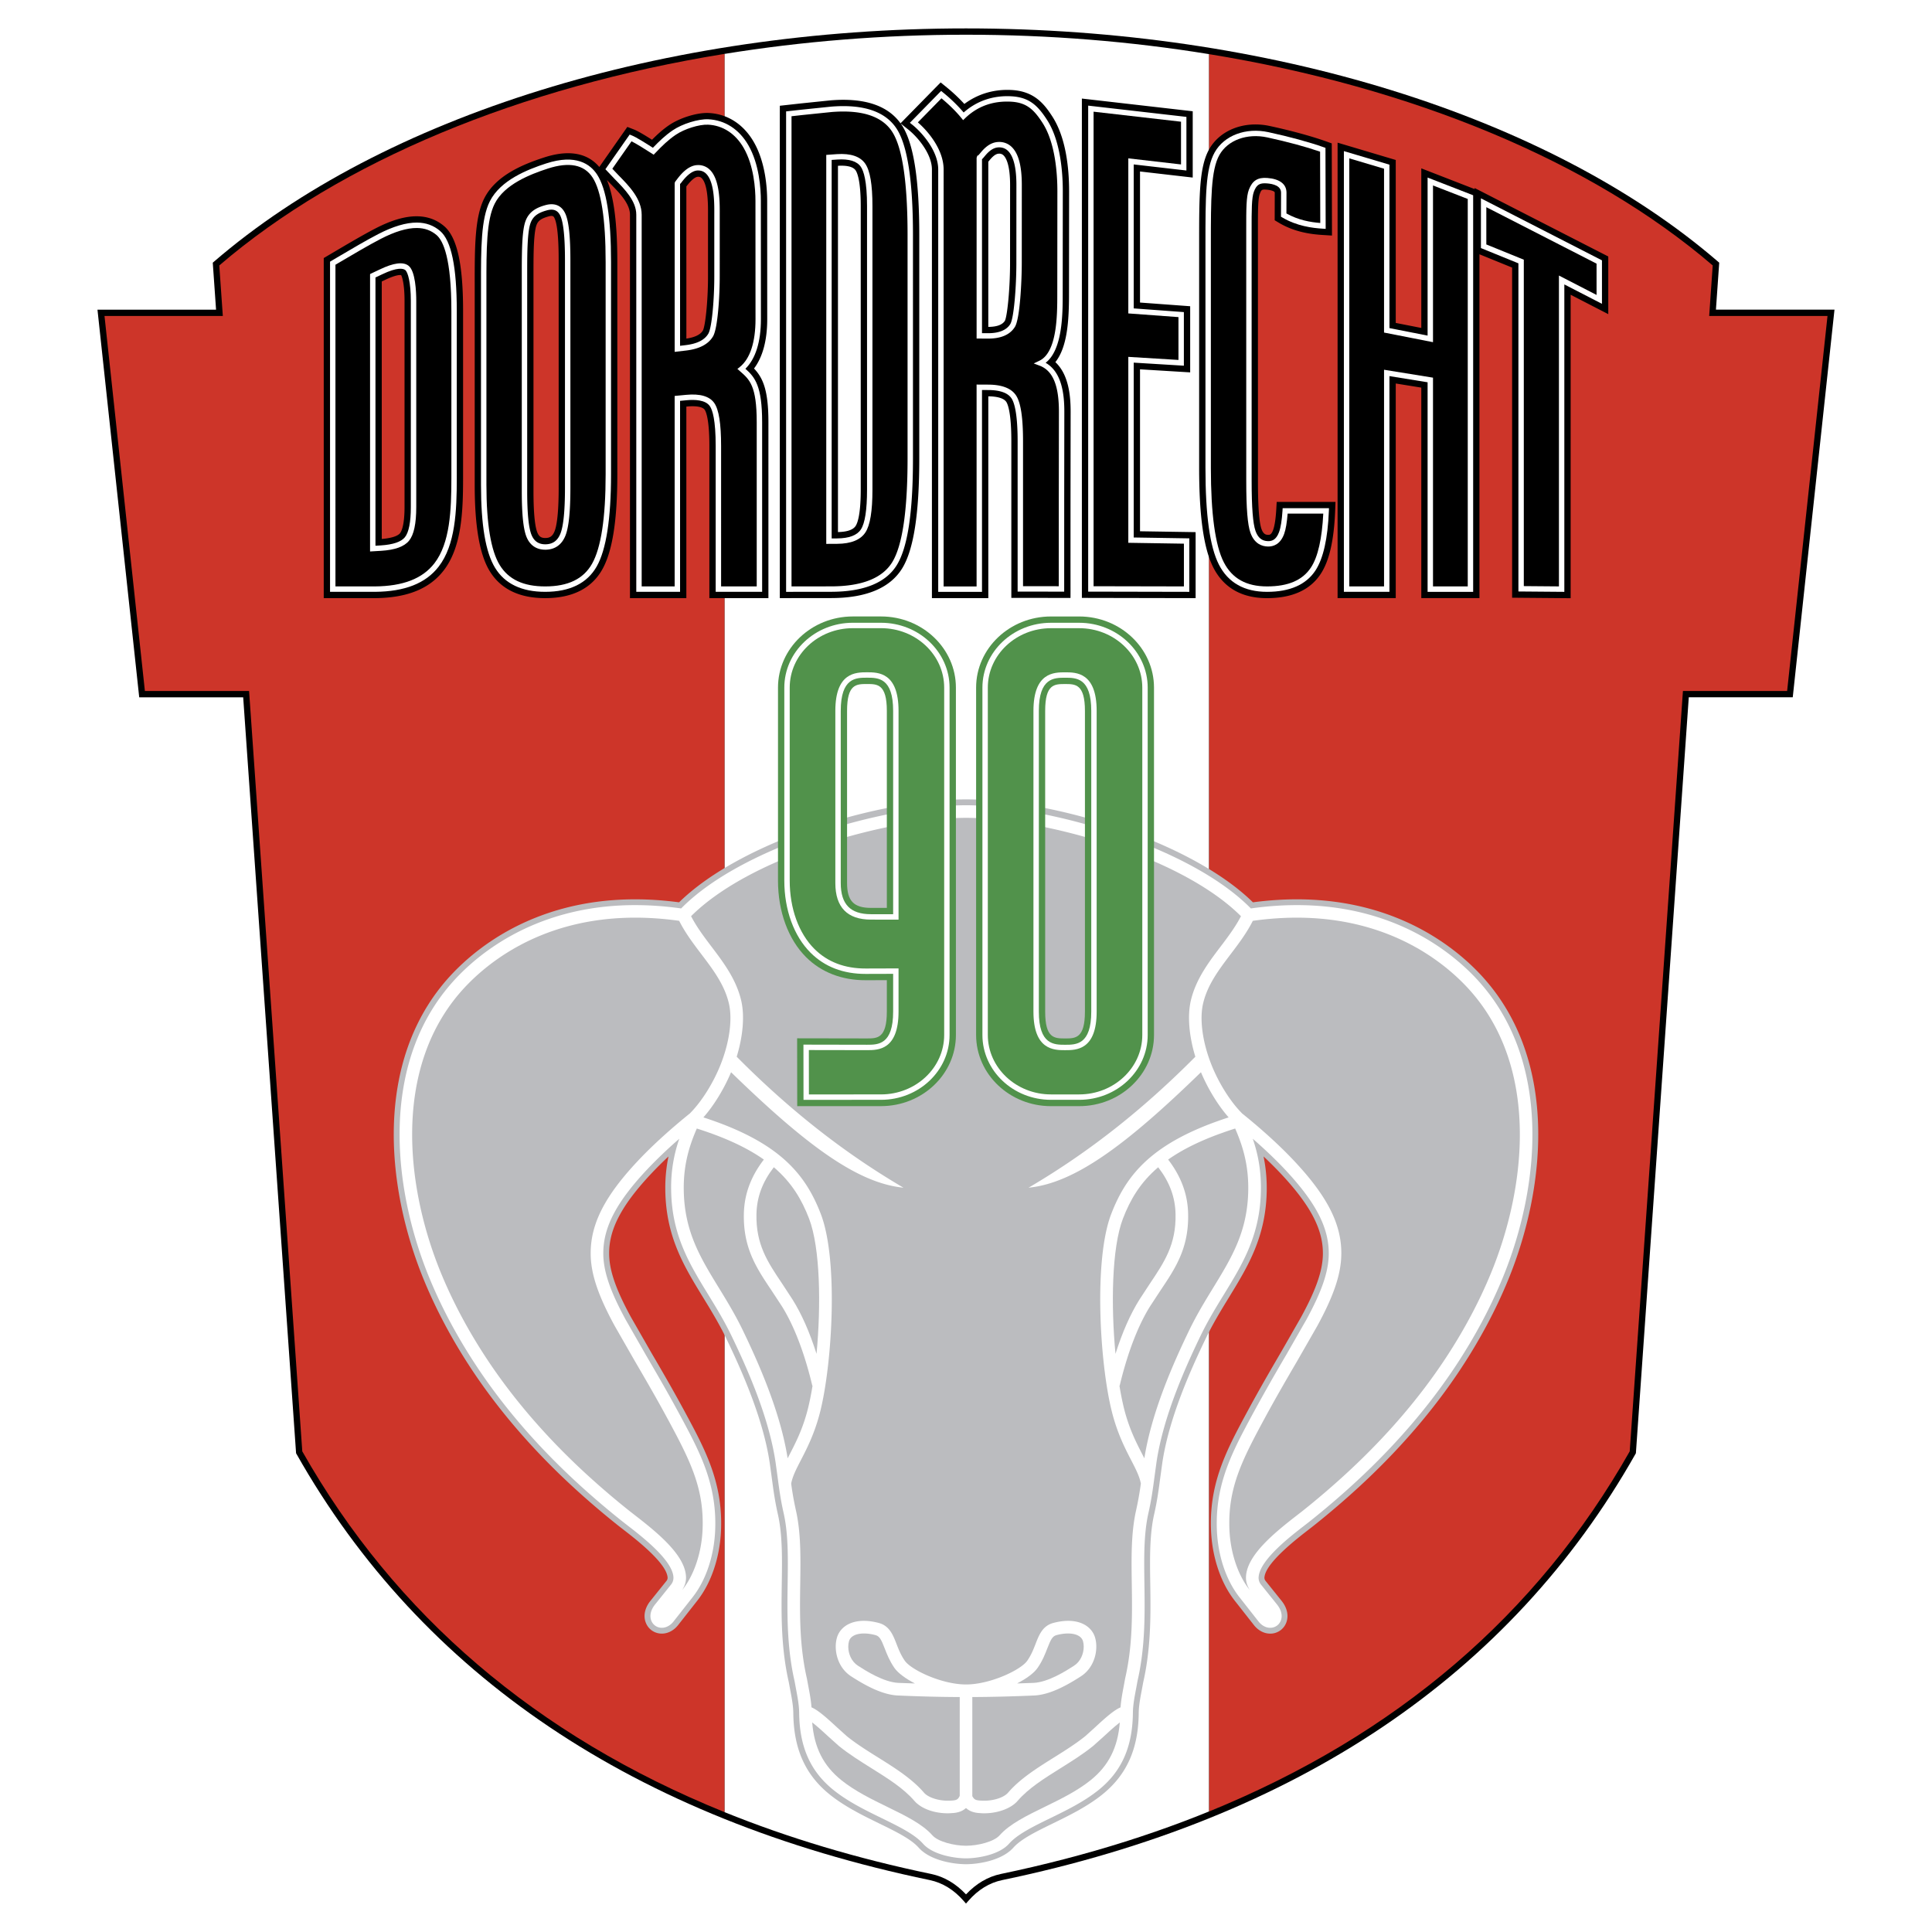
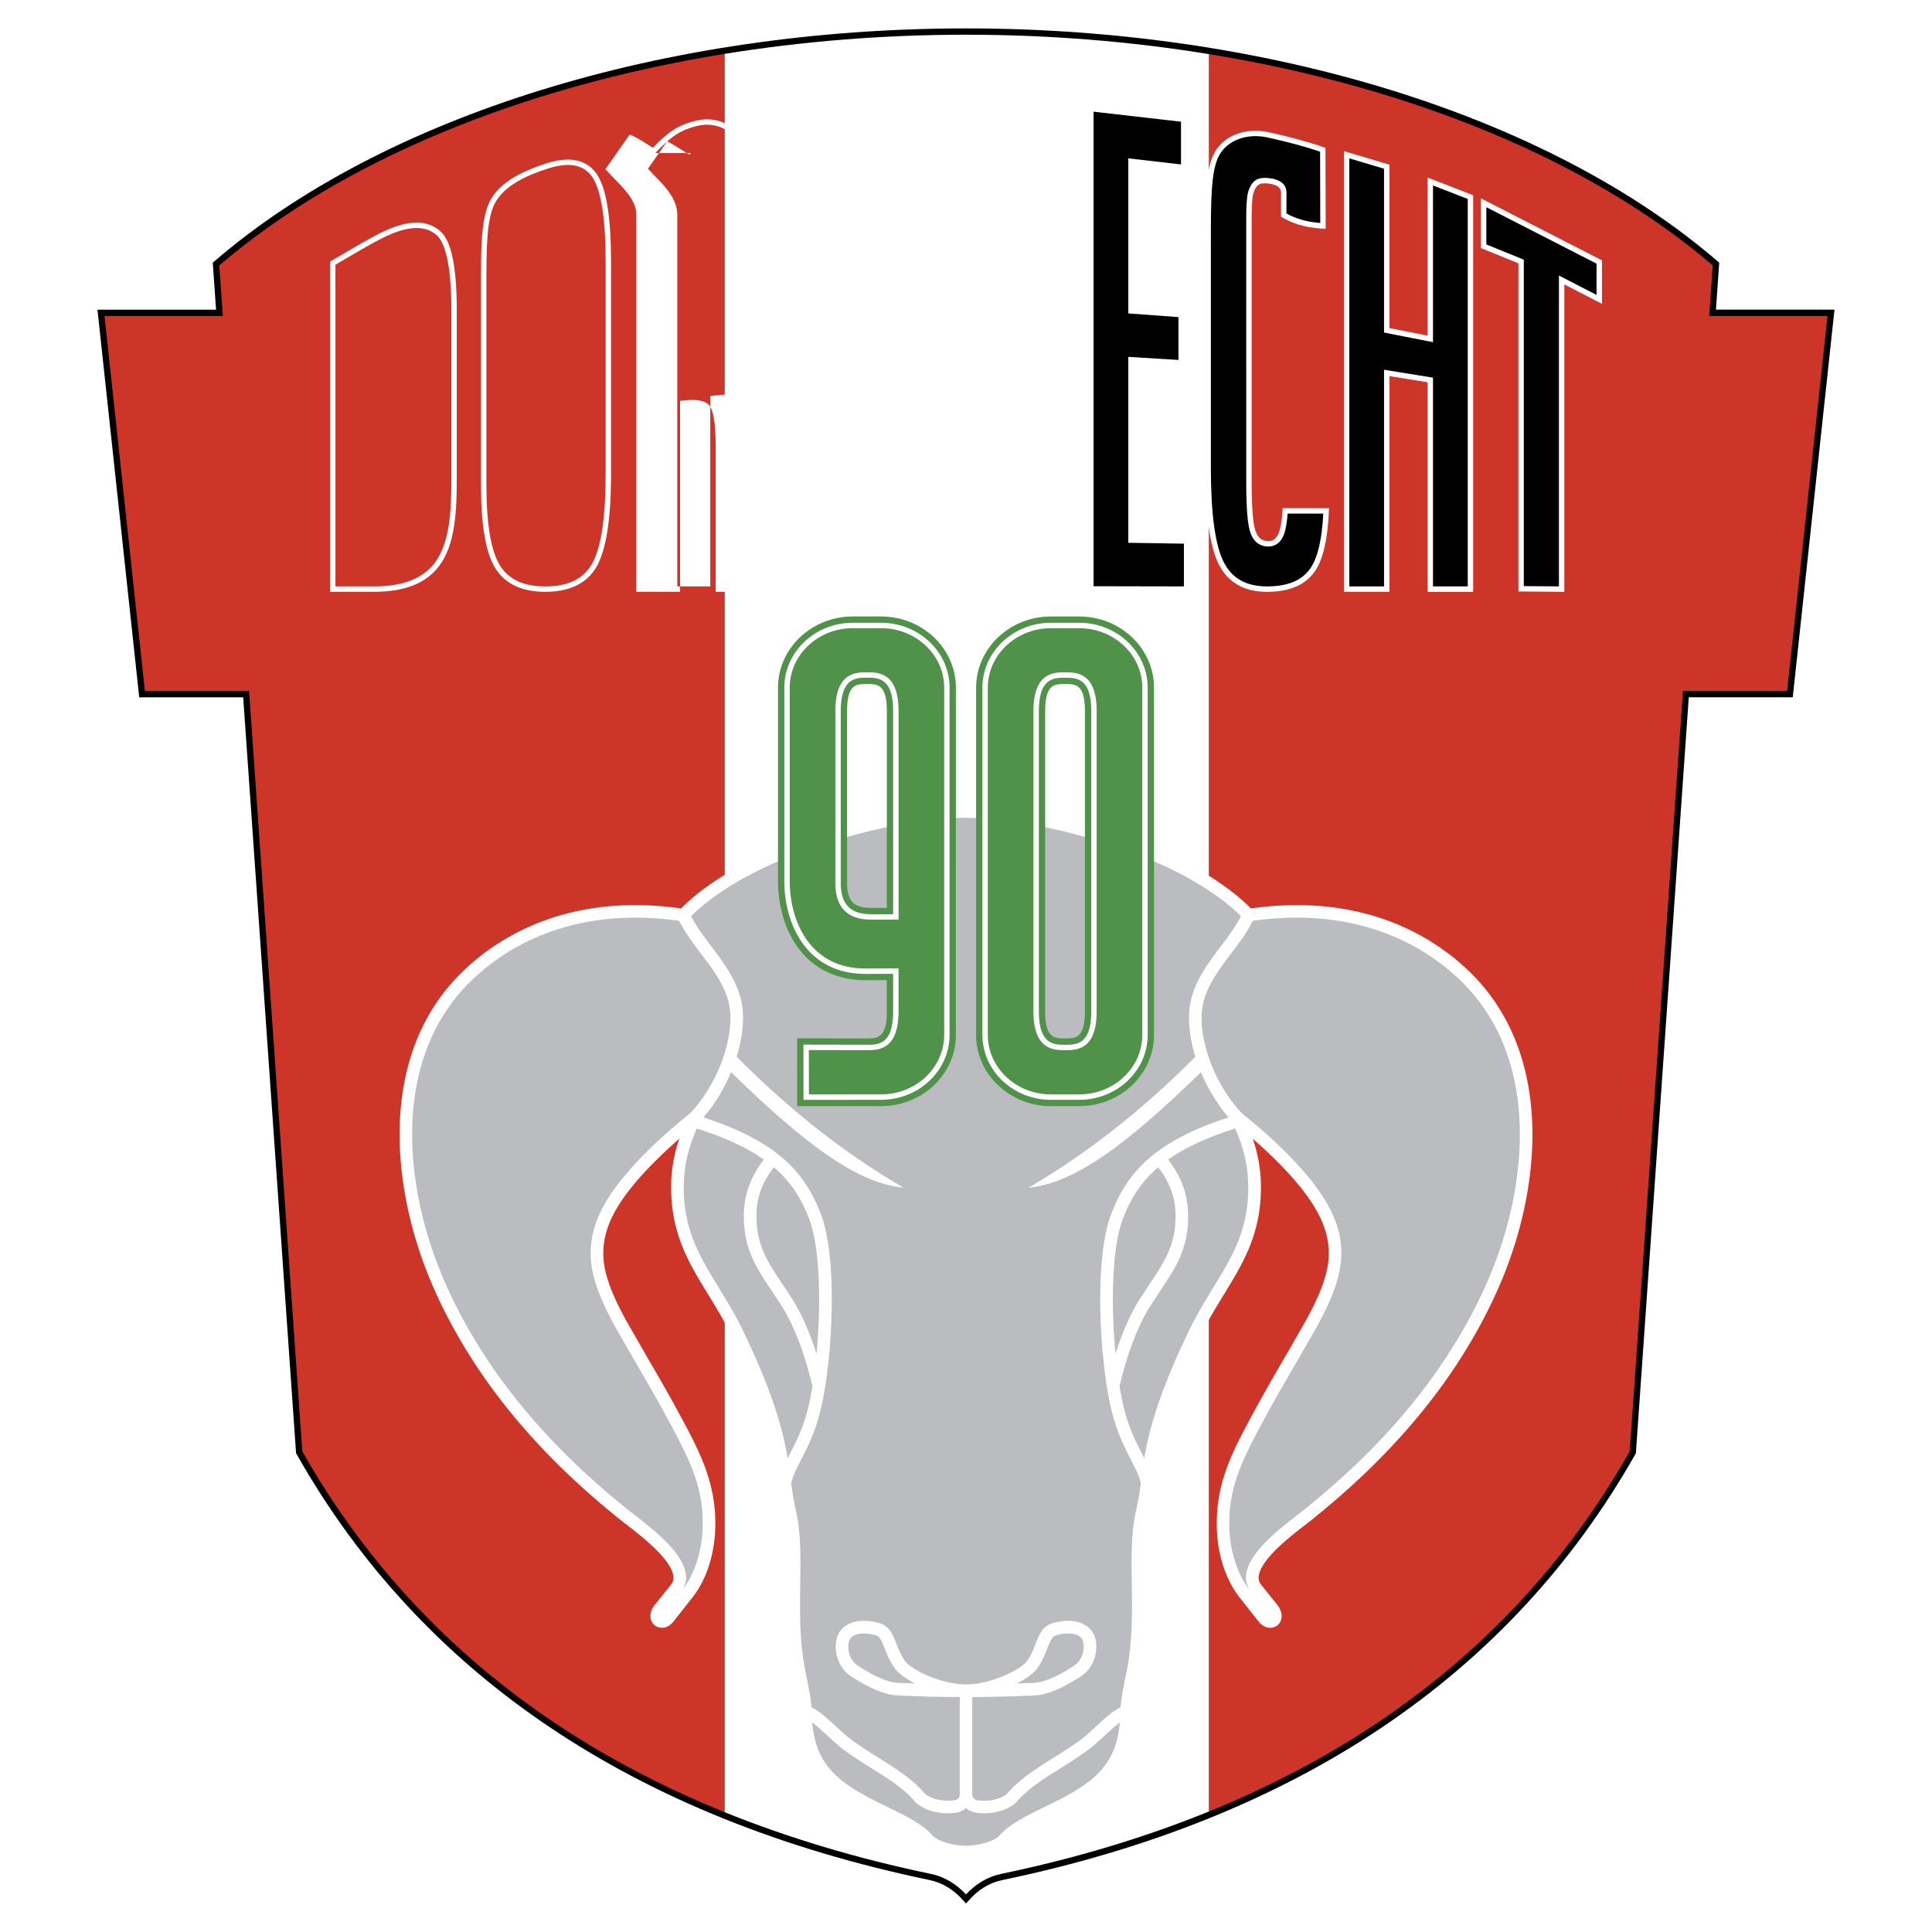
<svg xmlns="http://www.w3.org/2000/svg" width="2500" height="2500" viewBox="0 0 192.756 192.756">
  <g fill-rule="evenodd" clip-rule="evenodd">
    <path fill="#fff" d="M0 0h192.756v192.756H0V0z" />
    <path d="M171.199 30.895l.328-4.688-.119-.103c-16.895-14.571-44.943-23.27-75.03-23.27-30.087 0-58.136 8.699-75.03 23.271l-.12.103.328 4.688H9.725L13.89 69.57h10.373l5.277 75.42.035.062c12.49 22.092 33.75 36.398 63.189 42.525 1.271.266 2.408.963 3.376 2.072l.237.271.237-.271c.969-1.111 2.105-1.809 3.375-2.072 29.439-6.127 50.699-20.434 63.189-42.525l.035-.062s5.238-74.84 5.277-75.421h10.373l4.164-38.674h-11.828z" />
    <path d="M120.633 5.402c-7.799-1.271-15.947-1.938-24.254-1.938-8.253 0-16.35.66-24.101 1.915v175.415c6.346 2.57 13.22 4.631 20.616 6.17 1.308.271 2.475.969 3.485 2.039 1.01-1.07 2.176-1.768 3.485-2.039 8.637-1.799 16.561-4.311 23.764-7.512-.986.438-1.982.865-2.994 1.277V5.402h-.001z" fill="#fff" />
    <path d="M162.598 144.801c.012-.15 5.309-75.86 5.309-75.86h10.395l4.029-37.417h-11.805l.352-5.04c-12.125-10.407-30.002-17.783-50.244-21.082v175.327c18.655-7.592 32.727-19.62 41.964-35.928zM21.878 26.484l.353 5.04H10.426l4.03 37.417H24.85l5.309 75.86c9.264 16.354 23.385 28.404 42.12 35.992V5.378C51.971 8.665 34.034 16.051 21.878 26.484z" fill="#cd3529" />
-     <path d="M147.453 96.961c-3.215-3.311-10.383-8.539-22.447-6.937-6.189-6.071-19.867-10.269-28.627-10.269-8.761 0-22.439 4.198-28.628 10.269-12.066-1.601-19.233 3.626-22.448 6.937-8.107 8.35-6.87 21.359-3.009 30.748 1.236 3.006 2.835 6 4.752 8.9 2.679 4.053 6.036 7.957 9.977 11.605a83.715 83.715 0 0 0 4.654 3.992l.55.428c1.149.887 4.2 3.244 4.372 4.688a.497.497 0 0 1-.116.418l-1.59 1.98c-.562.699-.73 1.494-.46 2.18.227.578.728.977 1.341 1.068.688.1 1.392-.211 1.881-.832l1.916-2.439c1.394-1.771 2.256-4.33 2.365-7.016.01-.24.015-.479.015-.711 0-4.395-1.698-7.541-3.647-11.154-1.22-2.26-2.361-4.215-3.369-5.939l-1.979-3.457c-1.507-2.762-2.159-4.645-2.181-6.293l-.001-.094c0-2.449 1.288-4.859 4.288-8.033a38.854 38.854 0 0 1 1.632-1.619 15.4 15.4 0 0 0-.318 3.129l.001.205c.056 4.664 1.858 7.607 3.766 10.723.784 1.281 1.595 2.605 2.322 4.111 1.547 3.209 3.68 7.988 4.335 12.438l.204 1.479c.154 1.162.299 2.26.607 3.621.335 1.484.407 3.146.407 4.912 0 .648-.01 1.312-.02 1.984-.01.699-.021 1.42-.021 2.158 0 2.414.114 5.02.718 7.676l.144.779c.155.811.301 1.578.309 2.309.036 3.59 1.196 6.18 3.654 8.15 1.505 1.207 3.323 2.094 4.927 2.877 1.625.793 3.16 1.543 3.918 2.4 1.162 1.311 3.521 1.66 4.733 1.66 1.211 0 3.571-.35 4.733-1.662.758-.855 2.291-1.605 3.916-2.398 1.605-.783 3.422-1.67 4.928-2.877 2.457-1.971 3.619-4.562 3.654-8.15.008-.732.154-1.498.309-2.311l.143-.771c.605-2.658.719-5.264.719-7.68 0-.738-.01-1.459-.02-2.158-.012-.676-.021-1.338-.021-1.988 0-1.766.072-3.428.408-4.91.309-1.363.453-2.461.607-3.625l.203-1.477c.654-4.449 2.787-9.227 4.336-12.436.727-1.506 1.537-2.832 2.32-4.111 1.908-3.117 3.711-6.061 3.768-10.723v-.203c0-1.17-.127-2.201-.318-3.133a40.128 40.128 0 0 1 1.633 1.619c3 3.176 4.287 5.586 4.287 8.037v.092c-.023 1.65-.674 3.533-2.182 6.293l-1.982 3.461c-1.006 1.725-2.146 3.678-3.365 5.936-1.949 3.613-3.648 6.76-3.648 11.152 0 .234.006.473.016.713.109 2.686.971 5.244 2.365 7.016l1.916 2.438c.488.623 1.191.934 1.881.834a1.698 1.698 0 0 0 1.34-1.066c.27-.688.104-1.482-.459-2.184l-1.59-1.979a.5.5 0 0 1-.117-.418c.172-1.445 3.225-3.801 4.371-4.688l.551-.43a83.17 83.17 0 0 0 4.654-3.992c3.941-3.646 7.297-7.551 9.977-11.604 1.918-2.902 3.518-5.896 4.752-8.9 3.857-9.389 5.096-22.398-3.012-30.748z" fill="#bbbcbf" />
    <path d="M147.035 97.367c-3.164-3.258-10.248-8.423-22.236-6.732-6.285-6.383-20.699-10.295-28.42-10.295-7.723 0-22.137 3.913-28.421 10.295-11.989-1.69-19.072 3.475-22.236 6.732-7.911 8.146-6.678 20.9-2.887 30.121 1.222 2.971 2.803 5.93 4.7 8.799 2.653 4.014 5.979 7.883 9.886 11.498a82.992 82.992 0 0 0 4.622 3.965l.542.424c1.426 1.1 4.394 3.391 4.595 5.08.039.328-.037.6-.24.852l-1.589 1.979c-.428.533-.563 1.117-.373 1.604.149.381.479.645.883.703.479.07.978-.16 1.336-.615l1.916-2.438c1.319-1.68 2.136-4.113 2.24-6.68.009-.229.014-.457.014-.68 0-4.256-1.664-7.34-3.577-10.885-1.216-2.252-2.354-4.201-3.359-5.922l-1.988-3.473c-1.555-2.85-2.229-4.814-2.252-6.564v-.102c0-2.611 1.335-5.143 4.447-8.434a45.41 45.41 0 0 1 3.135-2.984 14.659 14.659 0 0 0-.812 5.092c.055 4.504 1.816 7.381 3.681 10.426.792 1.293 1.61 2.629 2.35 4.162 1.563 3.244 3.72 8.078 4.387 12.605l.205 1.488c.152 1.148.295 2.234.598 3.568.347 1.537.421 3.238.421 5.037 0 .654-.01 1.32-.02 1.998-.01.693-.021 1.41-.021 2.143 0 2.396.112 4.979.712 7.592l.14.76c.153.801.311 1.627.319 2.412.034 3.4 1.125 5.848 3.435 7.701 1.455 1.166 3.165 2 4.818 2.807 1.678.82 3.264 1.594 4.099 2.537 1.026 1.16 3.259 1.465 4.296 1.465 1.036 0 3.268-.307 4.295-1.465.834-.943 2.42-1.717 4.098-2.537 1.654-.807 3.363-1.641 4.818-2.807 2.311-1.854 3.4-4.301 3.436-7.701.008-.785.166-1.611.32-2.412l.145-.793c.596-2.584.705-5.156.705-7.547 0-.738-.01-1.457-.02-2.154-.01-.678-.02-1.346-.02-2 0-1.799.074-3.498.42-5.035.303-1.336.447-2.424.6-3.572l.203-1.484c.668-4.527 2.824-9.361 4.387-12.605.74-1.533 1.559-2.869 2.352-4.162 1.863-3.047 3.625-5.924 3.68-10.426l.002-.201c0-1.992-.359-3.566-.814-4.893.98.855 2.098 1.889 3.135 2.984 3.111 3.293 4.447 5.824 4.447 8.436v.102c-.023 1.752-.697 3.717-2.254 6.564l-1.99 3.477a196.507 196.507 0 0 0-3.355 5.918c-1.912 3.545-3.576 6.629-3.576 10.885 0 .223.004.449.014.68.104 2.566.922 5 2.24 6.68l1.916 2.438c.357.455.857.686 1.336.615a1.11 1.11 0 0 0 .883-.703c.191-.486.055-1.07-.371-1.604l-1.592-1.979a1.075 1.075 0 0 1-.238-.852c.199-1.689 3.168-3.98 4.594-5.08l.543-.424a83.57 83.57 0 0 0 4.621-3.965c3.906-3.615 7.232-7.484 9.887-11.498 1.898-2.871 3.479-5.832 4.699-8.801 3.786-9.219 5.018-21.971-2.892-30.12z" fill="#fff" />
    <path d="M63.723 115.734c-3.352 3.547-4.791 6.336-4.791 9.295v.121c.026 1.971.746 4.109 2.406 7.152l2.006 3.502c1 1.713 2.133 3.654 3.338 5.887 2.102 3.895 3.427 6.549 3.427 10.258 0 .215-.004.434-.014.658-.093 2.273-.83 4.5-1.973 5.953l-.056.07c.232-.371.379-.771.379-1.213 0-.104-.006-.207-.019-.312-.243-2.041-2.748-4.131-5.076-5.928l-.526-.41a81.316 81.316 0 0 1-4.552-3.904c-3.833-3.549-7.093-7.34-9.691-11.27-1.852-2.801-3.394-5.689-4.585-8.584-1.702-4.141-2.876-9.016-2.876-13.82 0-5.467 1.519-10.842 5.503-14.945 2.995-3.084 9.708-7.98 21.138-6.374.597 1.19 1.406 2.263 2.193 3.302 1.198 1.58 2.33 3.074 2.768 4.943.364 1.553.07 3.795-.787 5.998-.729 1.871-1.906 3.764-3.074 4.939l.006.004c-1.139.915-3.272 2.698-5.144 4.678z" fill="#bbbcbf" />
    <path d="M74.123 132.75c-.767-1.59-1.602-2.955-2.41-4.273-1.849-3.02-3.445-5.627-3.495-9.783-.033-2.662.639-4.562 1.303-6.102 2.923.928 5.072 1.957 6.689 3.098-1.298 1.688-1.957 3.465-1.995 5.424-.067 3.418 1.25 5.383 2.775 7.658l1.015 1.547c.843 1.342 2.055 3.807 3.038 7.926l.026-.006a28.287 28.287 0 0 1-.438 2.211c-.508 2.061-1.218 3.434-1.844 4.648-.071.137-.136.266-.203.398-.728-4.631-2.887-9.48-4.461-12.746z" fill="#bbbcbf" />
    <path d="M81.466 135.072c-.682-2.146-1.482-3.967-2.397-5.422l-1.034-1.58c-1.465-2.184-2.623-3.91-2.563-6.932.034-1.703.591-3.199 1.732-4.682 1.783 1.521 2.787 3.223 3.516 5.121 1.126 2.937 1.198 8.693.746 13.495zM108.803 177.617c-1.346 1.08-2.992 1.883-4.582 2.66-1.795.875-3.488 1.703-4.488 2.832-.57.645-2.186 1.041-3.354 1.041-1.17 0-2.785-.396-3.354-1.039-1-1.131-2.695-1.959-4.489-2.834-1.592-.777-3.237-1.58-4.583-2.66-1.799-1.443-2.719-3.25-2.921-5.771.544.418 1.254 1.076 1.666 1.457l1.003.898c1.002.811 2.138 1.521 3.235 2.207 1.653 1.035 3.214 2.012 4.289 3.262.682.793 2.048 1.281 3.482 1.24.651-.018 1.209-.102 1.67-.523.456.416.986.5 1.631.523 1.426.049 2.842-.449 3.523-1.24 1.074-1.25 2.635-2.227 4.289-3.262 1.098-.688 2.232-1.396 3.234-2.207l1.006-.898c.412-.383 1.119-1.039 1.664-1.457-.203 2.521-1.122 4.328-2.921 5.771z" fill="#bbbcbf" />
    <path d="M113.35 150.68c-.506 2.242-.471 4.713-.432 7.33.045 3.033.09 6.17-.66 9.436l-.148.803c-.131.684-.26 1.385-.312 2.094-.66.281-1.49 1.016-2.592 2.037l-.939.846c-.945.76-2.047 1.451-3.113 2.117-1.66 1.039-3.377 2.113-4.576 3.508-.432.502-1.492.838-2.525.803-.689-.023-.838-.07-1.045-.453v-9.887c1.984-.01 3.982-.059 6.164-.154 1.613-.072 3.34-1.057 4.664-1.908 1.381-.887 1.766-2.645 1.428-3.846-.336-1.201-1.756-2.125-4.17-1.486-1.074.285-1.43 1.199-1.771 2.082-.205.527-.436 1.123-.838 1.697-.639.91-3.689 2.361-6.104 2.361-2.414 0-5.467-1.451-6.104-2.361-.402-.574-.634-1.17-.837-1.697-.343-.883-.698-1.797-1.773-2.082-2.413-.639-3.833.285-4.17 1.486-.338 1.201.047 2.959 1.428 3.846 1.324.852 3.052 1.836 4.663 1.908 2.182.096 4.182.146 6.165.154v9.859c-.195.408-.339.461-1.077.482-1.021.027-2.069-.311-2.494-.805-1.199-1.395-2.916-2.469-4.575-3.508-1.066-.666-2.168-1.355-3.113-2.117l-.938-.842c-1.103-1.023-1.933-1.76-2.593-2.041-.053-.709-.183-1.41-.313-2.092l-.143-.771c-.757-3.299-.711-6.436-.667-9.469.038-2.617.075-5.088-.433-7.33a29.854 29.854 0 0 1-.471-2.664c.136-.723.504-1.439.97-2.342.625-1.211 1.403-2.721 1.947-4.924 1.18-4.783 1.799-15.049.042-19.623-1.537-4.002-4.152-7.191-11.717-9.645 1.051-1.191 2.06-2.84 2.761-4.506 7.441 7.234 12.591 11.068 17.2 11.52-6.412-3.756-11.817-8.209-16.639-13.066.63-2.059.804-4.09.45-5.602-.5-2.129-1.766-3.801-2.99-5.416-.761-1.003-1.473-1.962-2.01-3.003 6.1-6.087 19.97-9.813 27.431-9.813 7.461 0 21.329 3.725 27.43 9.814-.537 1.04-1.25 1.999-2.01 3.002-1.225 1.615-2.49 3.287-2.99 5.416-.355 1.512-.18 3.543.449 5.602-4.822 4.857-10.229 9.309-16.639 13.066 4.607-.451 9.758-4.285 17.199-11.52.701 1.666 1.711 3.314 2.762 4.506-7.566 2.453-10.18 5.643-11.717 9.645-1.758 4.574-1.139 14.84.043 19.623.543 2.203 1.32 3.713 1.945 4.924.467.902.834 1.617.971 2.342a31.511 31.511 0 0 1-.474 2.664z" fill="#bbbcbf" />
    <path d="M101.475 167.957c.936-.482 1.684-1.031 2.037-1.539.49-.699.762-1.4.98-1.963.338-.871.506-1.211.922-1.322 1.352-.357 2.436-.105 2.639.611.047.168.07.355.07.549 0 .693-.311 1.477-.969 1.898-.766.492-2.559 1.645-4.039 1.711-.568.026-1.094.036-1.64.055zM91.283 167.959c-.548-.02-1.074-.031-1.643-.057-1.479-.066-3.273-1.219-4.039-1.711-.657-.422-.969-1.203-.969-1.898 0-.191.024-.379.072-.549.201-.717 1.286-.969 2.638-.611.416.111.584.451.922 1.322.218.562.49 1.264.979 1.963.356.508 1.103 1.057 2.04 1.541zM112.037 121.578c.729-1.898 1.732-3.6 3.516-5.121 1.141 1.482 1.699 2.979 1.732 4.682.059 3.021-1.1 4.748-2.564 6.934l-1.033 1.578c-.914 1.455-1.715 3.275-2.396 5.422-.454-4.803-.382-10.561.745-13.495z" fill="#bbbcbf" />
    <path d="M121.043 128.477c-.807 1.318-1.643 2.684-2.41 4.273-1.574 3.266-3.732 8.113-4.461 12.744a21.58 21.58 0 0 0-.203-.396c-.625-1.215-1.334-2.588-1.844-4.648a29.247 29.247 0 0 1-.438-2.211l.025.006c.984-4.119 2.195-6.582 3.039-7.926l1.014-1.547c1.525-2.275 2.844-4.24 2.775-7.658-.037-1.957-.697-3.734-1.994-5.424 1.617-1.141 3.766-2.17 6.688-3.098.664 1.539 1.336 3.439 1.305 6.102-.051 4.154-1.646 6.761-3.496 9.783z" fill="#bbbcbf" />
    <path d="M148.76 127.008c-1.189 2.895-2.732 5.783-4.586 8.586-2.598 3.93-5.859 7.721-9.691 11.268a81.068 81.068 0 0 1-4.551 3.906l-.527.41c-2.328 1.797-4.832 3.885-5.076 5.928a2.746 2.746 0 0 0-.018.312c0 .441.146.842.379 1.213-.004-.002-.057-.07-.057-.07-1.143-1.453-1.879-3.68-1.973-5.953-.01-.225-.014-.443-.014-.66 0-3.707 1.326-6.361 3.428-10.256 1.203-2.23 2.336-4.17 3.334-5.881l2.01-3.508c1.66-3.043 2.379-5.18 2.404-7.152.002-.039.002-.08.002-.121 0-2.959-1.439-5.748-4.791-9.295-1.871-1.98-4.006-3.764-5.145-4.676l.006-.006c-1.168-1.176-2.348-3.068-3.074-4.939-.857-2.203-1.152-4.445-.787-5.998.439-1.869 1.57-3.363 2.768-4.943.787-1.039 1.596-2.112 2.193-3.302 11.43-1.606 18.143 3.288 21.139 6.374 3.984 4.104 5.502 9.479 5.502 14.943 0 4.806-1.174 9.679-2.875 13.82z" fill="#bbbcbf" />
    <path d="M104.852 61.506c-4.117 0-7.465 3.185-7.465 7.099v34.655c0 3.914 3.348 7.1 7.465 7.1h2.818c4.117 0 7.465-3.186 7.465-7.1V68.605c0-3.915-3.348-7.099-7.465-7.099h-2.818zm-.575 39.422V70.925c0-2.679.924-2.679 1.994-2.679 1.014 0 1.973 0 1.973 2.679v30.003c0 2.678-.959 2.678-1.973 2.678-1.07-.001-1.994-.001-1.994-2.678zM85.086 61.504c-4.116 0-7.465 3.185-7.465 7.1v19.26c0 3.076 1.022 5.859 2.805 7.635 1.516 1.511 3.574 2.306 5.953 2.298l2.101-.006v3.135c0 2.678-.958 2.678-1.973 2.678l-6.977-.012.009 6.77 8.367-.004c4.116-.002 7.465-3.186 7.465-7.1V68.604c0-3.915-3.349-7.1-7.465-7.1h-2.82zm1.805 29.077c-1.712-.002-2.379-.698-2.379-2.483V70.923c0-2.679.924-2.679 1.995-2.679 1.015 0 1.973 0 1.973 2.679v19.659l-1.589-.001z" fill="#51924b" />
    <path d="M104.852 62.135c-3.77 0-6.836 2.902-6.836 6.47v34.655c0 3.566 3.066 6.469 6.836 6.469h2.818c3.77 0 6.836-2.902 6.836-6.469V68.605c0-3.567-3.066-6.47-6.836-6.47h-2.818zm-6.297 41.125V68.605c0-3.27 2.824-5.93 6.297-5.93h2.818c3.473 0 6.297 2.66 6.297 5.93v34.655c0 3.27-2.824 5.93-6.297 5.93h-2.818c-3.473-.001-6.297-2.661-6.297-5.93zM85.086 62.133c-3.769 0-6.835 2.903-6.835 6.47v19.26c0 2.91.955 5.531 2.619 7.19 1.414 1.41 3.267 2.121 5.507 2.115 0 0 2.284-.008 2.732-.008v3.766c0 3.309-1.504 3.309-2.603 3.309l-6.347-.012.007 5.508 7.738-.002c3.769-.002 6.835-2.904 6.835-6.471V68.604c0-3.567-3.067-6.47-6.835-6.47h-2.818v-.001zM81.25 94.671c-1.563-1.56-2.46-4.041-2.46-6.808v-19.26c0-3.27 2.824-5.93 6.296-5.93h2.819c3.472 0 6.296 2.66 6.296 5.93v34.654c0 3.27-2.824 5.93-6.296 5.932l-7.2.002-.006-4.428 5.806.01c1.099 0 3.143 0 3.143-3.848v-4.307l-3.273.01c-2.091.007-3.816-.652-5.125-1.957z" fill="#fff" />
    <path d="M83.342 70.923v17.175c0 2.42 1.193 3.649 3.547 3.651l2.759.003v-20.83c0-3.848-2.044-3.848-3.143-3.848-1.105.002-3.163.002-3.163 3.849zM86.89 91.21c-2.052-.002-3.008-.991-3.008-3.112V70.923c0-3.309 1.517-3.309 2.624-3.309 1.098 0 2.603 0 2.603 3.309v20.29l-2.219-.003zM103.107 70.925v30.003c0 3.848 2.059 3.848 3.164 3.848 1.098 0 3.143 0 3.143-3.848V70.925c0-3.848-2.045-3.848-3.143-3.848-1.105 0-3.164 0-3.164 3.848zm.539 30.003V70.925c0-3.308 1.518-3.308 2.625-3.308 1.098 0 2.604 0 2.604 3.308v30.003c0 3.309-1.506 3.309-2.604 3.309-1.107-.001-2.625-.001-2.625-3.309z" fill="#fff" />
-     <path d="M44.321 22.57c-.758-.65-1.675-.983-2.725-.991-1.194-.008-2.554.392-4.156 1.222-1.221.633-2.712 1.513-4.027 2.289l-1.113.656V59.677l3.08-.001 2.033.001c3.194-.026 5.434-.928 6.849-2.756 1.791-2.314 1.94-5.822 1.94-9.216V31.024c0-4.667-.598-7.354-1.881-8.454zm-3.96 7.445v20.568c0 1.863-.318 2.455-.456 2.624-.141.173-.581.465-1.817.566V28.082l.312-.147c1.133-.544 1.533-.504 1.623-.486.108.195.338.935.338 2.566zM76.546 31.839l-.005-11.783c-.001-1.334-.175-3.873-1.333-5.883-1.026-1.782-2.628-2.812-4.51-2.9-1.135-.053-2.866.48-3.94 1.213-.675.46-1.215.967-1.706 1.458-.711-.45-1.394-.864-1.803-1.025l-.659-.258-2.798 3.999c-.886-1.058-2.52-1.917-5.491-.954-2.179.707-4.828 1.808-5.981 4.074-.964 1.892-.961 4.908-.958 8.726v19.876c0 4.14.49 6.953 1.497 8.6 1.092 1.788 2.953 2.694 5.529 2.694 2.708 0 4.625-.961 5.697-2.856 1.014-1.792 1.506-4.894 1.506-9.485V26.141c0-3.803-.341-6.494-1.037-8.179l.328.346c.923.939 1.97 2.003 1.97 3.116v38.251h5.625V40.566l.096-.009c.884-.083 1.532.037 1.733.324.11.157.469.884.469 3.625v15.169h5.89V42.127c0-3.183-.533-4.405-1.436-5.362.853-1.126 1.317-2.786 1.317-4.926zm-5.907-10.775l-.001.405v6.122c0 2.5-.273 4.945-.509 5.381-.246.417-.81.686-1.65.81V18.599c.592-.771.95-.955 1.143-.961a.476.476 0 0 1 .384.137c.593.577.633 2.391.633 3.289zm-14.9 27.613c0 2.711-.22 3.845-.406 4.318-.227.581-.559.67-.884.68-.434.014-.659-.128-.828-.523-.18-.418-.395-1.478-.395-4.145V27.014c0-1.81.023-3.804.301-4.558.16-.434.472-.659 1.192-.862.471-.132.533.01.628.225.179.405.391 1.45.391 4.127v22.731h.001zM106.654 29.416l.01-10.347c0-2.22-.291-5.303-1.668-7.439-.826-1.279-1.822-2.538-4.096-2.652-1.764-.089-3.357.407-4.687 1.392a16.855 16.855 0 0 0-1.73-1.631l-.635-.515-.573.583-3.429 3.497c-1.293-1.798-3.644-2.57-7-2.29l-2.948.305-2.093.232-.003.804v48.321l5.119-.006c3.5-.003 5.887-1.004 7.096-2.974 1.143-1.865 1.699-5.452 1.699-10.967V23.453c0-5.545-.559-9.116-1.708-10.917-.047-.074-.1-.144-.15-.215l.765.608c.946.753 2.355 2.435 2.355 3.981v42.766h5.626V39.542h.006c.932.006 1.57.208 1.797.569.148.237.494 1.092.494 3.911V59.65l5.902.007.002-.899-.002-2.823.002-6.078.012-8.79c0-1.619-.205-3.706-1.523-4.937 1.214-1.526 1.356-4.206 1.36-6.714zm-20.778-8.858v28.299c0 2.47-.32 3.329-.511 3.62-.313.479-1.113.595-1.762.607V16.542c.639-.04 1.455.007 1.761.453.155.223.512 1.017.512 3.563zm14.901-2.103l-.004 7.778c0 2.639-.281 5.308-.514 5.771-.252.402-.809.607-1.656.61v-16.48c.021-.027.047-.055.068-.081.238-.286.596-.719.998-.722a.595.595 0 0 1 .463.179c.241.239.645.939.645 2.945zM113.74 36.847l5.004.305v-6.599l-5.004-.368V17.109l5.258.606v-6.614l-11.059-1.268v49.82l11.348.023v-6.584l-5.547-.087V36.847zM127.328 50.917c-.07 1.112-.205 1.677-.307 1.954-.18.497-.365.493-.5.49-.23-.005-.473-.055-.666-.593-.16-.446-.35-1.637-.35-4.773l-.002-24.986c-.002-1.841-.004-3.171.189-3.674.154-.398.191-.448.65-.414.338.025.84.126.84.301l-.006 2.754.439.262c1.574.934 3.219 1.134 4.32 1.204l.957.06-.023-9.196-.596-.212c-1.463-.518-3.445-1.059-5.584-1.522-2.527-.548-4.961.384-6.051 2.32-1 1.778-1 4.655-1 9.423v22.376c0 4.818.461 8.064 1.412 9.926 1.035 2.031 2.84 3.06 5.361 3.06 2.508 0 4.312-.817 5.363-2.429.848-1.298 1.316-3.338 1.432-6.238l.037-.934h-5.867l-.048.841zM147.123 18.759v.105l-5.32-2.067v15.922c-.947-.186-1.842-.361-2.549-.501V15.961l-5.803-1.728v45.441h5.803V38.261l2.549.412v21.001h5.803V25.37l3.258 1.326v32.938l5.84.049V29.407c1.109.573 3.754 1.935 3.754 1.935V25.59l-13.335-6.831z" />
-     <path d="M37.895 26.881l-.971.459-.003.172V55.02l1.108-.065c1.392-.089 2.302-.42 2.783-1.011.482-.593.718-1.692.718-3.36V30.015c0-.879-.076-2.982-.778-3.509-.545-.409-1.479-.286-2.857.375zm.233.487c1.524-.732 2.095-.583 2.299-.43.271.204.562 1.253.562 3.078v20.568c0 1.517-.201 2.533-.596 3.02-.375.461-1.182.734-2.399.812l-.534.032V27.684l.668-.316z" fill="#fff" />
    <path d="M37.729 23.359c-1.205.625-2.688 1.5-3.997 2.272l-.804.474v32.942l2.455-.001 2.025.001c2.988-.025 5.067-.847 6.356-2.513 1.669-2.157 1.809-5.545 1.809-8.831V31.024c0-4.409-.543-7.019-1.661-7.978-.651-.559-1.41-.833-2.32-.839-1.074-.006-2.374.381-3.863 1.152zm-3.723 2.737c1.303-.769 2.779-1.64 3.971-2.258 1.411-.73 2.625-1.098 3.611-1.091.777.005 1.422.237 1.973.709.672.576 1.473 2.357 1.473 7.567v16.679c0 3.192-.131 6.478-1.696 8.501-1.181 1.526-3.122 2.28-5.934 2.303l-2.019-.001-1.917.001V26.412c.171-.099.538-.316.538-.316zM54.495 16.304c-1.903.617-4.555 1.678-5.615 3.761-.896 1.758-.894 4.707-.891 8.44v19.876c0 4.021.46 6.727 1.405 8.272.971 1.588 2.651 2.394 4.994 2.394 2.465 0 4.198-.854 5.15-2.537.945-1.671 1.425-4.758 1.425-9.175V26.141c0-4.443-.456-7.3-1.396-8.734-.677-1.034-2.107-2.065-5.072-1.103zm-4.64 40.068c-.88-1.438-1.325-4.126-1.325-7.991V28.504c-.002-3.661-.005-6.553.832-8.195.97-1.904 3.489-2.905 5.301-3.492 2.121-.688 3.619-.39 4.454.885.868 1.325 1.308 4.164 1.308 8.439v21.193c0 4.323-.456 7.32-1.355 8.91-.861 1.523-2.393 2.263-4.681 2.263-2.173 0-3.656-.698-4.534-2.135z" fill="#fff" />
-     <path d="M54.404 20.47c-.766.215-1.599.572-1.972 1.582-.312.847-.373 2.46-.373 4.962v21.993c0 2.333.16 3.84.489 4.606.358.832 1.027 1.257 1.937 1.23.914-.028 1.583-.52 1.937-1.423.327-.836.486-2.388.486-4.743v-22.73c0-2.344-.161-3.848-.49-4.598-.371-.841-1.067-1.144-2.014-.879zm-1.36 32.93c-.296-.688-.446-2.165-.446-4.393V27.014c0-1.95.026-3.924.34-4.775.272-.737.841-1.032 1.611-1.249.68-.19 1.117-.007 1.374.576.295.671.444 2.145.444 4.381v22.73c0 2.256-.15 3.785-.448 4.547-.276.705-.751 1.059-1.451 1.08-.688.021-1.154-.275-1.424-.904zM69.584 16.471c-.997.033-1.762 1.052-2.089 1.487l-.147.191-.036.128v16.829l1.122-.132c1.332-.153 2.241-.628 2.704-1.411.487-.827.669-4.102.669-5.972l.001-6.312c.004-1.094.014-3.37-.986-4.341a1.637 1.637 0 0 0-1.238-.467zm-1.658 1.811c.256-.341.937-1.248 1.675-1.272.338-.011.614.092.842.314.771.75.823 2.616.823 3.7l-.001.445v6.122c0 2.265-.239 5.095-.594 5.698-.377.638-1.129 1.014-2.3 1.149l-.521.062V18.349l.076-.067z" fill="#fff" />
-     <path d="M67.112 13.005c-.723.493-1.308 1.048-1.972 1.739l-.032-.021c-.605-.387-1.619-1.035-2.089-1.219l-.197-.078-2.421 3.458.931.982c1.008 1.025 2.15 2.187 2.15 3.556v37.623h4.368V39.993l.665-.064c.811-.076 1.869-.036 2.306.589.266.38.583 1.38.583 3.986v14.541h4.634v-16.92c0-3.631-.724-4.497-1.67-5.334 1.001-.974 1.549-2.656 1.549-4.953l-.006-11.783c0-1.271-.163-3.686-1.248-5.569-.916-1.59-2.334-2.508-3.995-2.585-1-.046-2.595.449-3.556 1.104zm-1.739 2.268c.711-.749 1.301-1.315 2.043-1.822.864-.589 2.342-1.052 3.228-1.011 1.47.069 2.731.891 3.552 2.316 1.022 1.775 1.176 4.083 1.176 5.301l.006 11.783c0 2.297-.539 3.946-1.558 4.768l-.25.202.243.211c.979.849 1.685 1.463 1.685 5.105v16.38h-3.554V44.505c0-2.236-.223-3.641-.681-4.295-.471-.673-1.412-.948-2.799-.817l-1.154.111v19.002h-3.29V21.423c0-1.59-1.278-2.89-2.306-3.935l-.621-.655 1.914-2.735c.482.236 1.32.768 1.808 1.079l.403.257.155-.161zM83.509 15.377l-1.073.077v38.809l1.093-.006c1.378-.008 2.325-.392 2.814-1.14.472-.722.701-2.115.701-4.259v-28.3c0-2.142-.235-3.524-.718-4.226-.497-.723-1.445-1.044-2.817-.955zm.035.539c1.169-.077 1.955.167 2.338.722.284.413.622 1.428.622 3.92v28.299c0 2.008-.206 3.342-.613 3.964-.384.587-1.18.889-2.366.896l-.55.003V15.955l.569-.039z" fill="#fff" />
+     <path d="M67.112 13.005c-.723.493-1.308 1.048-1.972 1.739l-.032-.021c-.605-.387-1.619-1.035-2.089-1.219l-.197-.078-2.421 3.458.931.982c1.008 1.025 2.15 2.187 2.15 3.556v37.623h4.368V39.993l.665-.064c.811-.076 1.869-.036 2.306.589.266.38.583 1.38.583 3.986v14.541h4.634v-16.92c0-3.631-.724-4.497-1.67-5.334 1.001-.974 1.549-2.656 1.549-4.953l-.006-11.783c0-1.271-.163-3.686-1.248-5.569-.916-1.59-2.334-2.508-3.995-2.585-1-.046-2.595.449-3.556 1.104zm-1.739 2.268c.711-.749 1.301-1.315 2.043-1.822.864-.589 2.342-1.052 3.228-1.011 1.47.069 2.731.891 3.552 2.316 1.022 1.775 1.176 4.083 1.176 5.301l.006 11.783c0 2.297-.539 3.946-1.558 4.768l-.25.202.243.211c.979.849 1.685 1.463 1.685 5.105v16.38V44.505c0-2.236-.223-3.641-.681-4.295-.471-.673-1.412-.948-2.799-.817l-1.154.111v19.002h-3.29V21.423c0-1.59-1.278-2.89-2.306-3.935l-.621-.655 1.914-2.735c.482.236 1.32.768 1.808 1.079l.403.257.155-.161zM83.509 15.377l-1.073.077v38.809l1.093-.006c1.378-.008 2.325-.392 2.814-1.14.472-.722.701-2.115.701-4.259v-28.3c0-2.142-.235-3.524-.718-4.226-.497-.723-1.445-1.044-2.817-.955zm.035.539c1.169-.077 1.955.167 2.338.722.284.413.622 1.428.622 3.92v28.299c0 2.008-.206 3.342-.613 3.964-.384.587-1.18.889-2.366.896l-.55.003V15.955l.569-.039z" fill="#fff" />
    <path d="M82.898 10.641l-2.929.302-1.538.171-.001.242v47.692l4.491-.005c3.267-.003 5.474-.903 6.56-2.674 1.081-1.763 1.606-5.242 1.606-10.639V23.453c0-5.346-.541-8.905-1.609-10.579-1.118-1.753-3.332-2.504-6.58-2.233zm-2.868.838l2.913-.3c3.033-.253 5.079.415 6.081 1.985 1.012 1.585 1.524 5.047 1.524 10.289v22.276c0 5.22-.514 8.705-1.527 10.356-.981 1.601-3.034 2.414-6.101 2.417l-3.95.005v-46.91l1.06-.118zM99.662 14.163c-.947.007-1.561.748-1.889 1.146l-.173.196.109-.029-.201.053-.072.216v18.03l.752.005.336.002c1.328.012 2.248-.382 2.734-1.171.516-.838.684-4.659.684-6.378l.004-7.779c0-1.878-.324-3.113-.99-3.774a1.757 1.757 0 0 0-1.294-.517zm-1.474 1.489c.293-.354.783-.945 1.479-.95.365-.003.662.115.91.361.551.547.83 1.688.83 3.392l-.004 7.778c0 2.42-.25 5.519-.604 6.096-.381.617-1.145.924-2.27.914l-.555-.003V15.887a2.43 2.43 0 0 0 .214-.235z" fill="#fff" />
    <path d="M93.724 9.248l-2.945 3.003.234.187c.897.713 2.593 2.566 2.593 4.473v42.137h4.368V38.911l.639.003c1.188.007 1.971.297 2.326.863.268.43.59 1.514.59 4.245v15.001l4.645.006.002-9.172.012-8.788c0-1.69-.227-3.938-1.867-4.873 1.678-1.29 1.703-4.81 1.705-6.78l.01-10.345c0-1.753-.205-4.987-1.566-7.1-.945-1.464-1.799-2.275-3.6-2.366-1.814-.092-3.436.479-4.724 1.618a15.645 15.645 0 0 0-2.059-1.996l-.19-.155-.173.176zm.206.56c.768.64 1.425 1.28 1.977 1.952l.185.226.21-.202c1.227-1.179 2.754-1.73 4.539-1.64 1.576.08 2.307.776 3.174 2.119 1.287 1.996 1.48 5.114 1.48 6.808l-.01 10.344c-.002 1.999-.006 5.721-1.781 6.574l-.568.273.59.222c1.311.496 1.922 1.954 1.922 4.588l-.012 8.783-.002 6.08v2.553l-3.566-.004V44.021c0-2.327-.219-3.809-.674-4.532-.457-.731-1.393-1.107-2.779-1.115l-1.182-.006.002.271v19.869h-3.29V16.91c0-1.966-1.522-3.791-2.57-4.7l2.355-2.402zM108.568 10.841v48.186l10.09.021v-5.336l-5.547-.087V36.18l5.004.306v-5.348l-5.004-.369V16.405l5.258.606v-5.349l-9.801-1.124v.303z" fill="#fff" />
    <path d="M109.107 11.143l8.723 1v4.262l-5.258-.606V31.27l5.004.368v4.273l-5.004-.306v18.55l5.547.087v4.264l-9.012-.018V11.143z" />
    <path d="M121.189 15.199c-.92 1.634-.92 4.45-.92 9.115V46.69c0 4.716.438 7.869 1.342 9.641.92 1.803 2.535 2.717 4.803 2.717 2.281 0 3.91-.721 4.838-2.144.771-1.184 1.221-3.175 1.33-5.92l.01-.28h-4.621l-.016.253c-.061.953-.174 1.669-.342 2.129-.299.825-.773.911-1.105.904-.605-.013-1-.334-1.242-1.01-.262-.727-.389-2.358-.389-4.985l-.002-24.985c-.002-2.051-.004-3.288.232-3.901.262-.677.562-.868 1.283-.814.65.048 1.424.25 1.422.929l-.006 2.396.133.078c1.455.864 3.002 1.052 4.037 1.117l.287.018-.02-8.082-.18-.063c-1.438-.51-3.393-1.043-5.506-1.501-2.256-.492-4.414.317-5.368 2.012z" fill="#fff" />
    <path d="M122.092 56.084c-.852-1.67-1.283-4.831-1.283-9.395V24.313c0-4.419 0-7.339.85-8.85.838-1.487 2.762-2.191 4.787-1.752 2.01.436 3.861.938 5.26 1.423.002.354.018 6.58.018 7.113-.984-.079-2.189-.284-3.377-.951.002-.288.006-2.076.006-2.077 0-.852-.682-1.372-1.922-1.464-.951-.071-1.479.265-1.826 1.157-.271.707-.27 1.911-.268 4.096l.002 24.985c0 2.729.133 4.37.42 5.168.396 1.107 1.164 1.354 1.738 1.366.527.011 1.238-.198 1.623-1.259.168-.46.279-1.159.348-2.027h3.555c-.125 2.49-.529 4.306-1.221 5.366-.834 1.278-2.27 1.899-4.387 1.899-2.077.001-3.491-.791-4.323-2.422z" />
    <path d="M134.08 15.438v43.609h4.545V37.524l3.807.616v20.908h4.545V19.482l-4.545-1.767v15.768l-3.807-.748V16.429l-4.545-1.353v.362z" fill="#fff" />
    <path d="M134.617 15.8l3.469 1.032v16.347l4.885.96V18.504l3.467 1.347v38.656h-3.467V37.68l-4.885-.79v21.617h-3.469V15.8z" />
    <path d="M147.752 20.229v4.522l3.74 1.522v32.738l4.582.038V28.377l3.754 1.935v-4.337l-12.076-6.187v.441z" fill="#fff" />
    <path d="M148.291 20.67l10.998 5.634v3.122l-3.754-1.935v31.014l-3.504-.029V25.91l-3.74-1.522V20.67z" />
  </g>
</svg>